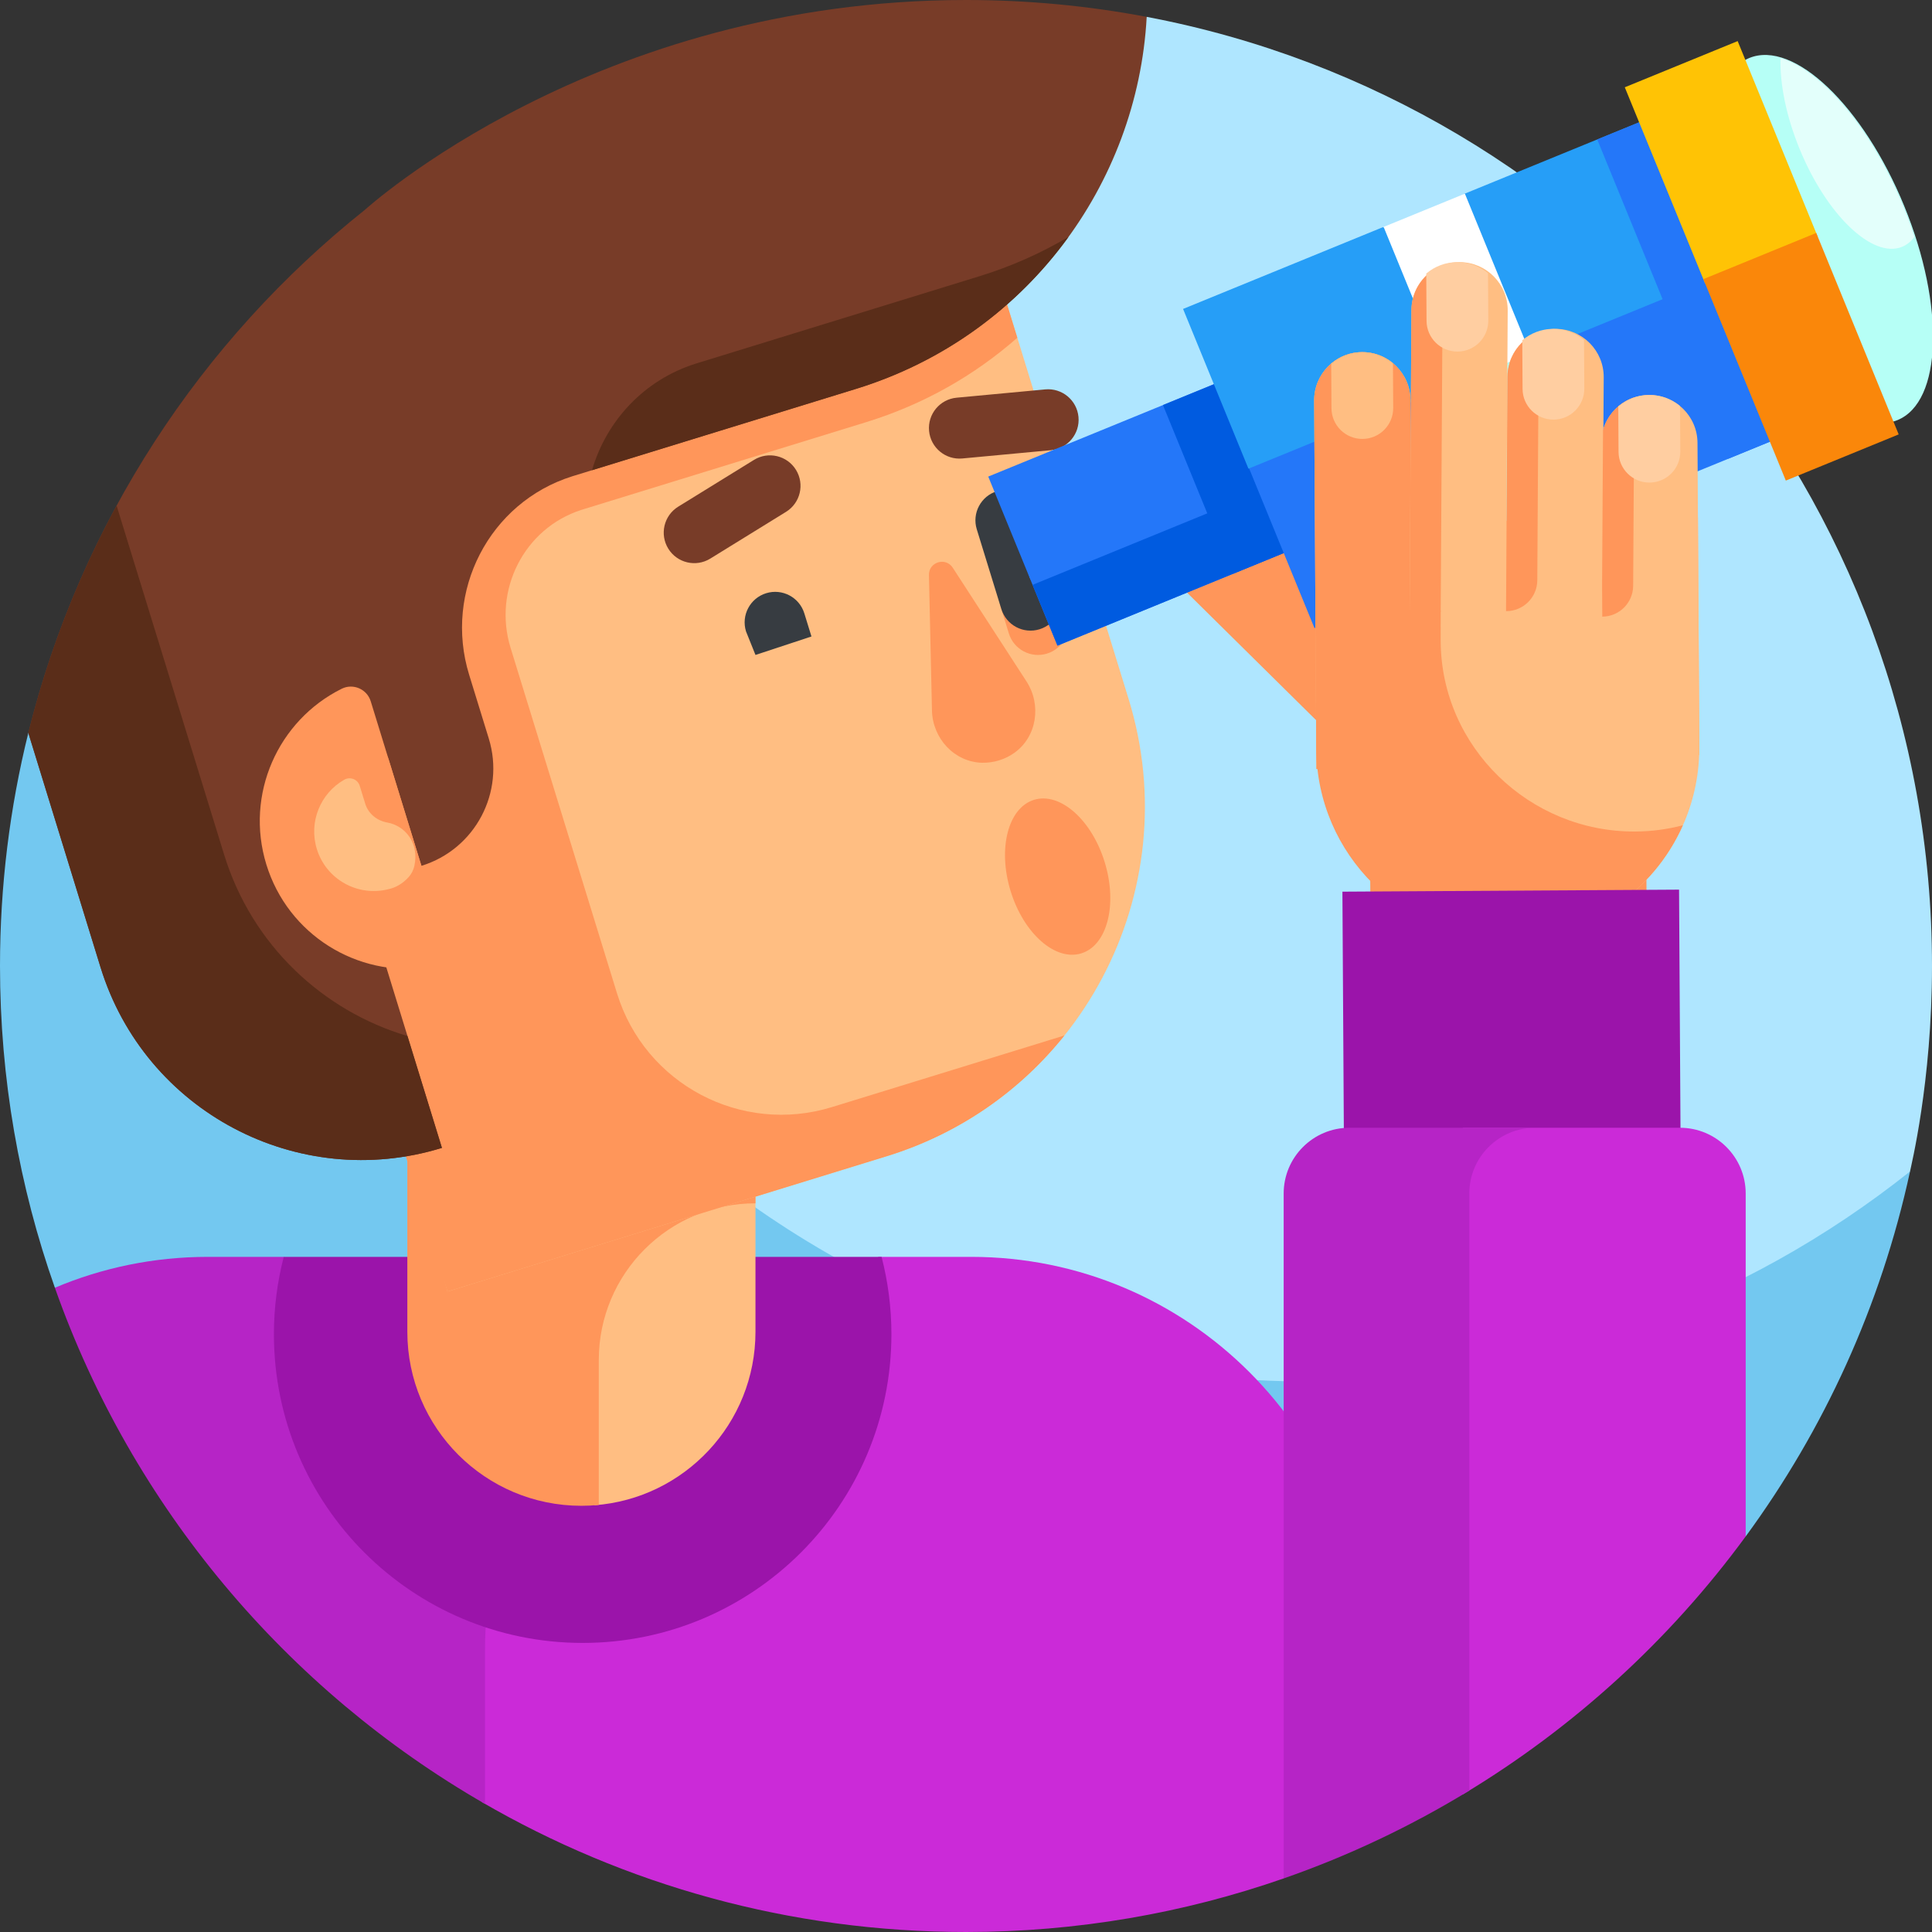
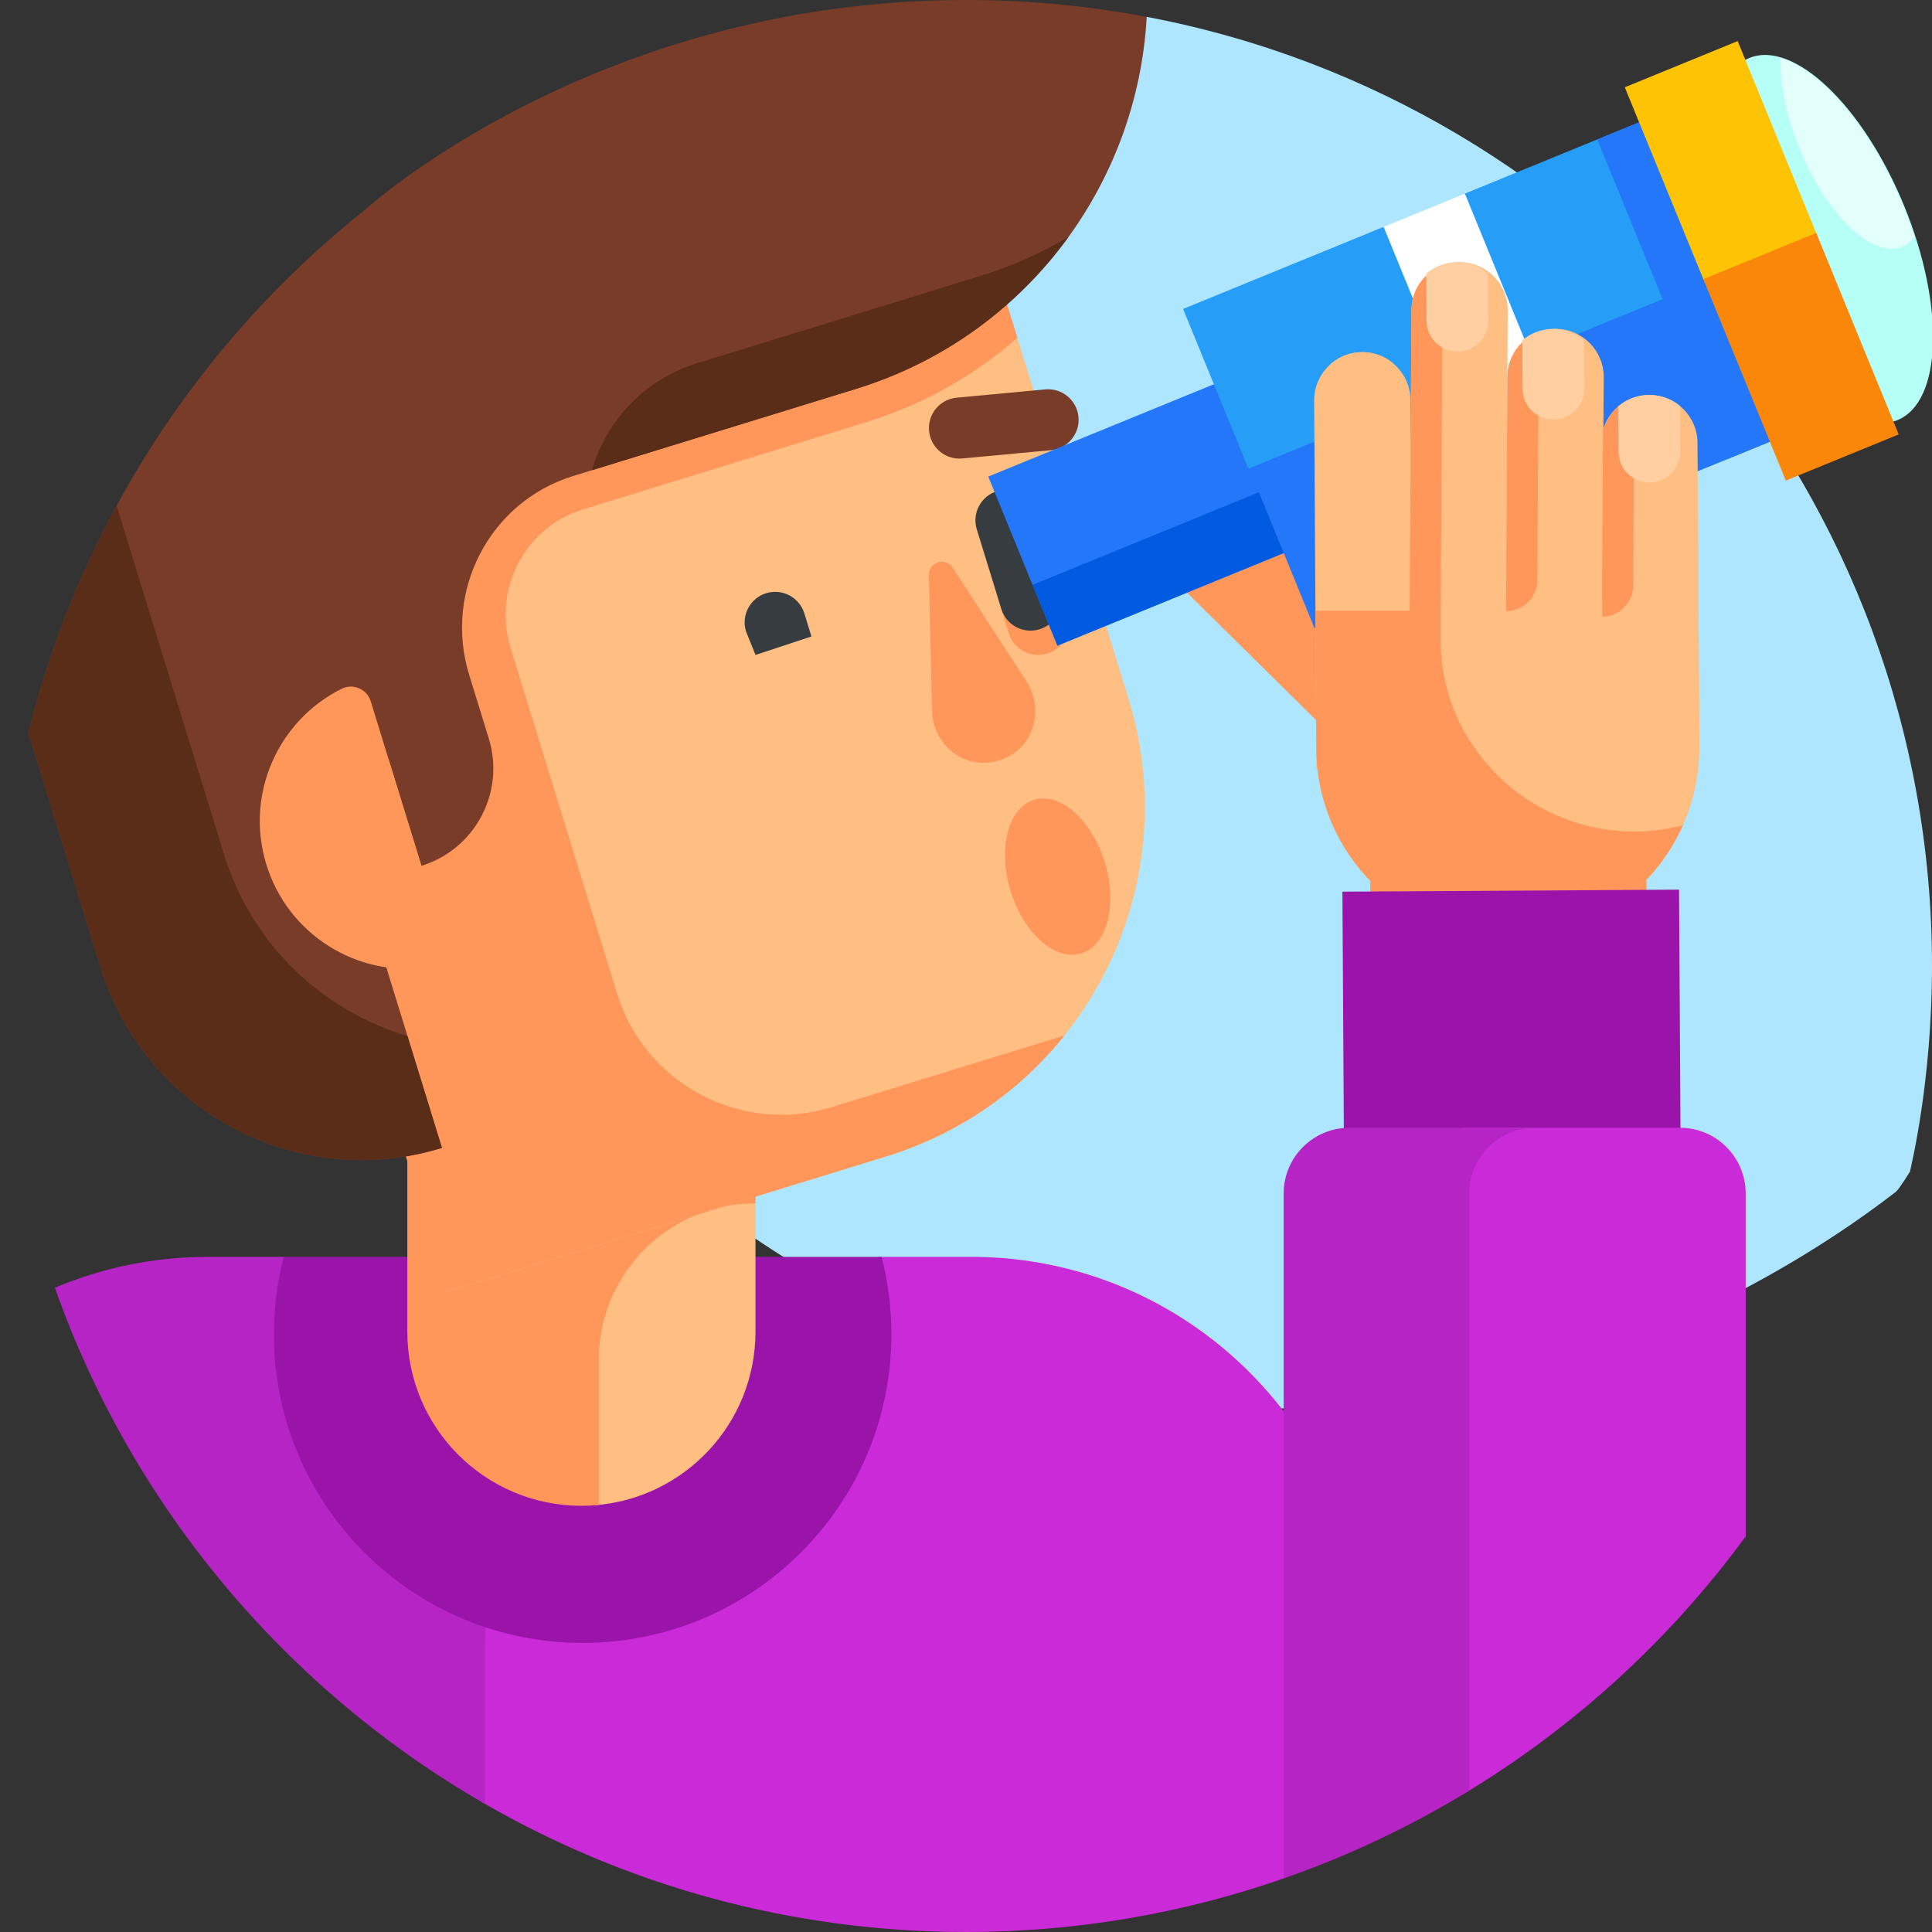
<svg xmlns="http://www.w3.org/2000/svg" id="Capa_1" enable-background="new 0 0 510 510" height="512" viewBox="0 0 510 510" width="512">
  <rect x="0" y="0" width="510" height="510" fill="#333333" stroke="none" />
  <g>
    <g>
      <path d="m302.701 4.454-216.816 112.452c0 140.833 118.763 254.972 259.596 254.972 54.231 0 114.568-25.992 154.949-57.243.903-.699 3.769-5.396 3.769-5.396.178-1.087 5.8-23.477 5.8-54.239.001-124.53-89.264-228.21-207.298-250.546z" fill="#afe6ff" />
-       <path d="m345.459 364.679c-140.833 0-255-114.167-255-255l-82.981 83.787c-4.885 19.706-7.478 40.318-7.478 61.534 0 29.778 5.104 58.364 14.486 84.931l446.336 65.647c20.645-28.167 35.679-60.802 43.378-96.339-43.56 34.695-98.725 55.44-158.741 55.44z" fill="#73c8f0" />
    </g>
    <g>
      <path d="m329.454 136.632 69.188 68.358-17.86 18.077-69.188-68.358c-4.992-4.932-5.04-12.977-.108-17.968 4.932-4.992 12.977-5.04 17.968-.109z" fill="#ff965a" />
      <path d="m256.355 331.78h-24.455l-104.71 89.11v54.809c37.578 21.809 81.234 34.301 127.81 34.301 29.299 0 57.532-4.969 83.857-14.14l21.37-60.208c0-57.367-46.505-103.872-103.872-103.872z" fill="#cb2ad8" />
      <path d="m74.903 331.78h-20.014c-14.331 0-27.984 2.902-40.403 8.151 20.422 57.834 61.114 106.099 113.542 136.259v-40.538c0-7.171.727-14.172 2.11-20.934z" fill="#b624c6" />
      <path d="m153.809 433.691c45.013 0 81.502-36.49 81.502-81.503 0-7.051-.911-13.885-2.597-20.409h-157.811c-1.685 6.523-2.596 13.358-2.596 20.409 0 45.013 36.49 81.503 81.502 81.503z" fill="#9b14aa" />
      <path d="m156.916 257.163v140.187c23.769-1.761 42.51-21.589 42.51-45.808v-94.379z" fill="#ffbe82" />
      <path d="m158.067 397.024v-38.019c0-22.842 18.517-41.358 41.358-41.358v-15.001-45.482h-91.899v94.379c0 25.377 20.572 45.949 45.95 45.949 1.552 0 3.085-.079 4.597-.229-.001-.081-.006-.159-.006-.239z" fill="#ff965a" />
      <path d="m297.927 184.514-34.172-110.925-197.921 68.21 52.285 199.136 115.961-35.723c50.96-15.698 79.546-69.737 63.847-120.698z" fill="#ffbe82" />
      <path d="m219.615 292.245c-23.954 7.379-49.354-6.057-56.734-30.011l-28.104-91.228c-4.678-15.186 3.54-31.519 18.662-36.398.107-.035.214-.069.322-.102.145-.045.29-.091.436-.135l74.477-22.944c15.211-4.686 28.654-12.401 39.873-22.277l-4.793-15.56-202.535 82.643 48.607 157.782 8.293 26.92 115.961-35.723c19.207-5.917 35.234-17.282 46.911-31.875z" fill="#ff965a" />
      <path d="m302.701 4.454c-15.453-2.924-31.398-4.454-47.701-4.454-98.131 0-158.58 55.352-158.747 55.445-43.247 34.454-75.055 82.67-88.776 138.021l19.061 61.874c11.722 38.051 52.071 59.395 90.122 47.673l-21.72-70.505c-3.137-10.184-4.275-20.505-3.64-30.544.406-6.414 9.464-7.429 11.356-1.287l8.589 27.88c14.192-4.372 22.153-19.422 17.781-33.614l-5.185-16.829c-6.766-21.964 5.289-45.5 27.217-52.382.145-.045.29-.091.436-.135l74.477-22.944c44.839-13.813 74.323-53.934 76.73-98.199z" fill="#783c28" />
      <g fill="#5a2d19">
        <path d="m258.594 72.904-74.477 22.944c-.145.045-.291.09-.436.136-13.765 4.32-23.636 15.204-27.407 28.14l69.698-21.471c23.465-7.229 42.722-21.664 56.097-40.126-7.238 4.281-15.085 7.793-23.475 10.377z" />
        <path d="m59.161 225.592-28.38-92.124c-10.165 18.709-18.056 38.832-23.303 59.998l19.061 61.874c11.722 38.051 52.071 59.395 90.122 47.673l-9.097-29.529c-22.329-6.644-41.03-23.959-48.403-47.892z" />
      </g>
      <path d="m70.317 228.228c5.708 18.528 23.957 29.737 42.558 27.179 3.341-.459 5.461-3.833 4.469-7.056l-19.477-63.221c-.993-3.223-4.644-4.818-7.664-3.318-16.816 8.352-25.594 27.887-19.886 46.416z" fill="#ff965a" />
-       <path d="m96.408 212.144-1.452-4.714c-.533-1.73-2.534-2.49-4.106-1.592-6.251 3.574-9.422 11.116-7.213 18.286 2.467 8.008 10.743 12.604 18.777 10.629 1.901-.381 3.794-1.396 5.437-3.199.749-.822 1.278-1.841 1.522-2.926 1.367-6.09-2.44-10.677-7.162-11.507-2.72-.479-4.99-2.338-5.803-4.977z" fill="#ffbe82" />
      <ellipse cx="279.2" cy="231.213" fill="#ff965a" rx="12.991" ry="21.202" transform="matrix(.956 -.294 .294 .956 -55.697 92.446)" />
      <g>
        <g>
          <g>
            <path d="m279.264 154.518 2.446 7.941c1.31 4.252-1.076 8.762-5.328 10.072s-8.762-1.076-10.072-5.328l-2.446-7.941z" fill="#ff965a" />
          </g>
        </g>
        <g>
          <g>
            <path d="m274.405 166.114c4.252-1.31 6.638-5.82 5.328-10.072l-1.749-5.679-4.521-3.691 1.66-5.595-1.877-6.094c-1.31-4.252-5.82-6.638-10.072-5.328s-6.638 5.82-5.328 10.072l6.488 21.059c1.309 4.253 5.819 6.638 10.071 5.328z" fill="#373c41" />
          </g>
        </g>
        <path d="m212.325 161.921c-1.31-4.252-5.82-6.638-10.072-5.328s-6.638 5.82-5.328 10.072l2.501 6.226 14.777-4.876z" fill="#373c41" />
        <path d="m275.845 154.406c1.707-.526 2.665-2.336 2.139-4.043l-2.861-9.286c-.526-1.707-2.336-2.665-4.043-2.139-1.707.526-2.664 2.336-2.139 4.043l2.861 9.286c.526 1.707 2.336 2.665 4.043 2.139z" fill="#fff" />
      </g>
      <g>
        <g>
          <g>
-             <path d="m207.492 135.116-19.994 12.342c-3.787 2.337-8.751 1.163-11.088-2.624-2.337-3.787-1.163-8.751 2.624-11.088l19.994-12.342c3.787-2.337 8.751-1.163 11.088 2.624 2.337 3.786 1.162 8.751-2.624 11.088z" fill="#783c28" />
-           </g>
+             </g>
        </g>
      </g>
      <g>
        <g>
          <g>
            <path d="m277.42 118.837-23.395 2.188c-4.431.414-8.358-2.842-8.772-7.272-.414-4.431 2.842-8.358 7.272-8.772l23.395-2.188c4.431-.414 8.358 2.842 8.772 7.272.414 4.431-2.841 8.358-7.272 8.772z" fill="#783c28" />
          </g>
        </g>
      </g>
      <g>
        <g>
          <path d="m246.017 187.569c.164 7.335 5.906 13.611 13.241 13.776 1.476.033 2.982-.167 4.471-.625 1.488-.459 2.846-1.141 4.048-1.999 5.97-4.264 7.186-12.683 3.194-18.839l-19.471-30.023c-1.873-2.888-6.357-1.506-6.281 1.935z" fill="#ff965a" />
        </g>
      </g>
      <g>
        <ellipse cx="481.079" cy="63.184" fill="#b6fff6" rx="23.03" ry="51.612" transform="matrix(.926 -.379 .379 .926 11.911 186.921)" />
        <path d="m470.006 15.307c-.192 6.758 1.466 15.273 5.025 23.969 7.155 17.482 19.278 29.066 27.079 25.874 1.277-.522 2.355-1.414 3.24-2.607-.866-2.669-1.846-5.368-2.957-8.081-8.445-20.635-21.477-35.823-32.387-39.155z" fill="#e3fffb" />
        <path d="m266.351 106.28h93.666v48.203h-93.666z" fill="#2477f9" transform="matrix(.926 -.379 .379 .926 -26.049 128.335)" />
-         <path d="m314.303 96.847h43.858v48.203h-43.858z" fill="#005be0" transform="matrix(.926 -.379 .379 .926 -20.759 136.362)" />
        <path d="m272.197 135.999h93.666v17.334h-93.666z" fill="#005be0" transform="matrix(.926 -.379 .379 .926 -31.024 131.614)" />
        <path d="m479.753 111.402-150.209 12.283-17.243-42.132 52.736-21.582 14.251 5.708 7.192-14.484 58.788-24.059z" fill="#269ef7" />
        <path d="m437.682 28.628h25.789v91.049h-25.789z" fill="#2477f9" transform="matrix(.926 -.379 .379 .926 5.484 176.185)" />
        <path d="m332.813 94.781h143.67v45.525h-143.67z" fill="#2477f9" transform="matrix(.926 -.379 .379 .926 -14.373 162.022)" />
        <path d="m381.416 52.191h23.169v91.049h-23.169z" fill="#fff" transform="matrix(.926 -.379 .379 .926 -7.73 156.132)" />
        <path d="m390.038 96.02h23.169v45.525h-23.169z" fill="#b6fff6" transform="matrix(.926 -.379 .379 .926 -15.067 160.967)" />
        <path d="m438.059 14.965h32.175v55.855h-32.175z" fill="#ffc305" transform="matrix(.926 -.379 .379 .926 17.59 175.208)" />
        <path d="m459.076 65.531h32.175v57.431h-32.175z" fill="#fa870a" transform="matrix(.926 -.379 .379 .926 -.295 186.994)" />
      </g>
      <path d="m372.318 105.589.587 97.26-25.411.153-.587-97.26c-.042-7.017 5.612-12.74 12.629-12.782 7.017-.042 12.739 5.612 12.782 12.629z" fill="#ffbe82" />
-       <path d="m372.318 105.589.587 97.26-25.411.153-.587-97.26c-.042-7.017 5.612-12.74 12.629-12.782 7.017-.042 12.739 5.612 12.782 12.629z" fill="#ff965a" />
      <path d="m372.587 81.827-.587 97.26 25.411.153.587-97.26c.042-7.017-5.612-12.74-12.629-12.782-7.017-.042-12.74 5.612-12.782 12.629z" fill="#ffbe82" />
      <path d="m363.615 207.379h69.196v72.907h-69.196z" fill="#ff965a" transform="matrix(-.006 -1 1 -.006 156.788 643.51)" />
      <path d="m397.93 99.446-.587 97.26 25.411.153.587-97.26c.042-7.017-5.612-12.74-12.629-12.782-7.017-.043-12.74 5.612-12.782 12.629z" fill="#ffbe82" />
      <path d="m448.096 116.895.497 82.413-25.411.153-.497-82.413c-.042-7.017 5.612-12.74 12.629-12.782 7.017-.042 12.74 5.612 12.782 12.629z" fill="#ffbe82" />
      <path d="m373.861 196.378 7-58.624 67.355-1.187.365 60.495c.168 27.923-22.331 50.696-50.254 50.864-27.925.169-24.298-23.625-24.466-51.548z" fill="#ffbe82" />
      <path d="m431.68 219.504c-27.923.168-51.21-22.286-51.379-50.209l.009-8.057h-33.068l.22 36.434c.168 27.923 22.941 50.423 50.864 50.254 20.521-.124 38.099-12.463 45.917-30.075-4.014 1.053-8.223 1.627-12.563 1.653z" fill="#ff965a" />
      <path d="m367.435 222.209h63.064v88.865h-63.064z" fill="#9b14aa" transform="matrix(-.006 -1 1 -.006 134.738 667.21)" />
      <g fill="#ff965a">
        <path d="m405.062 88.117 1.138.007-.392 65.05c-.027 4.53-3.722 8.18-8.251 8.152l.373-61.88c.03-4.988 2.937-9.275 7.132-11.329z" />
        <path d="m423.158 113.567-.247 40.936.05 8.277c4.484-.027 8.124-3.652 8.151-8.148l.3-49.726c-4.007 1.322-7.12 4.58-8.254 8.661z" />
        <path d="m380.86 70.008-.552 91.519-8.202-.049.481-79.651c.032-5.429 3.471-10.029 8.273-11.819z" />
      </g>
      <path d="m384.771 92.808c4.501-.027 8.127-3.698 8.1-8.198l-.075-12.499c-2.217-1.834-5.064-2.932-8.167-2.913-3.102.019-5.936 1.151-8.131 3.011l.075 12.499c.027 4.501 3.698 8.127 8.198 8.1z" fill="#ffcea1" />
      <path d="m401.918 102.671c.027 4.5 3.698 8.127 8.198 8.1 4.5-.027 8.127-3.698 8.1-8.198l-.077-12.843c-2.217-1.834-5.064-2.932-8.167-2.913-3.103.019-5.936 1.151-8.131 3.011z" fill="#ffcea1" />
      <path d="m443.454 297.699h-57.328v176.007c29.157-17.509 54.589-40.697 74.695-68.129v-90.51c0-9.592-7.775-17.368-17.367-17.368z" fill="#cb2ad8" />
      <path d="m387.86 472.664v-157.597c0-9.592 7.776-17.367 17.367-17.367h-49.003c-9.592 0-17.367 7.776-17.367 17.367v180.793c17.231-6.003 33.644-13.807 49.003-23.196z" fill="#b624c6" />
      <path d="m359.674 115.868c4.5-.027 8.127-3.698 8.1-8.198l-.071-11.797c-2.217-1.834-5.064-2.932-8.167-2.913-3.103.019-5.936 1.151-8.131 3.011l.071 11.797c.027 4.501 3.697 8.127 8.198 8.1z" fill="#ffbe82" />
      <path d="m435.453 127.388c4.501-.027 8.127-3.698 8.1-8.198l-.072-12.011c-2.217-1.834-5.064-2.932-8.167-2.913-3.102.019-5.936 1.151-8.131 3.011l.072 12.011c.028 4.501 3.698 8.127 8.198 8.1z" fill="#ffcea1" />
    </g>
  </g>
</svg>